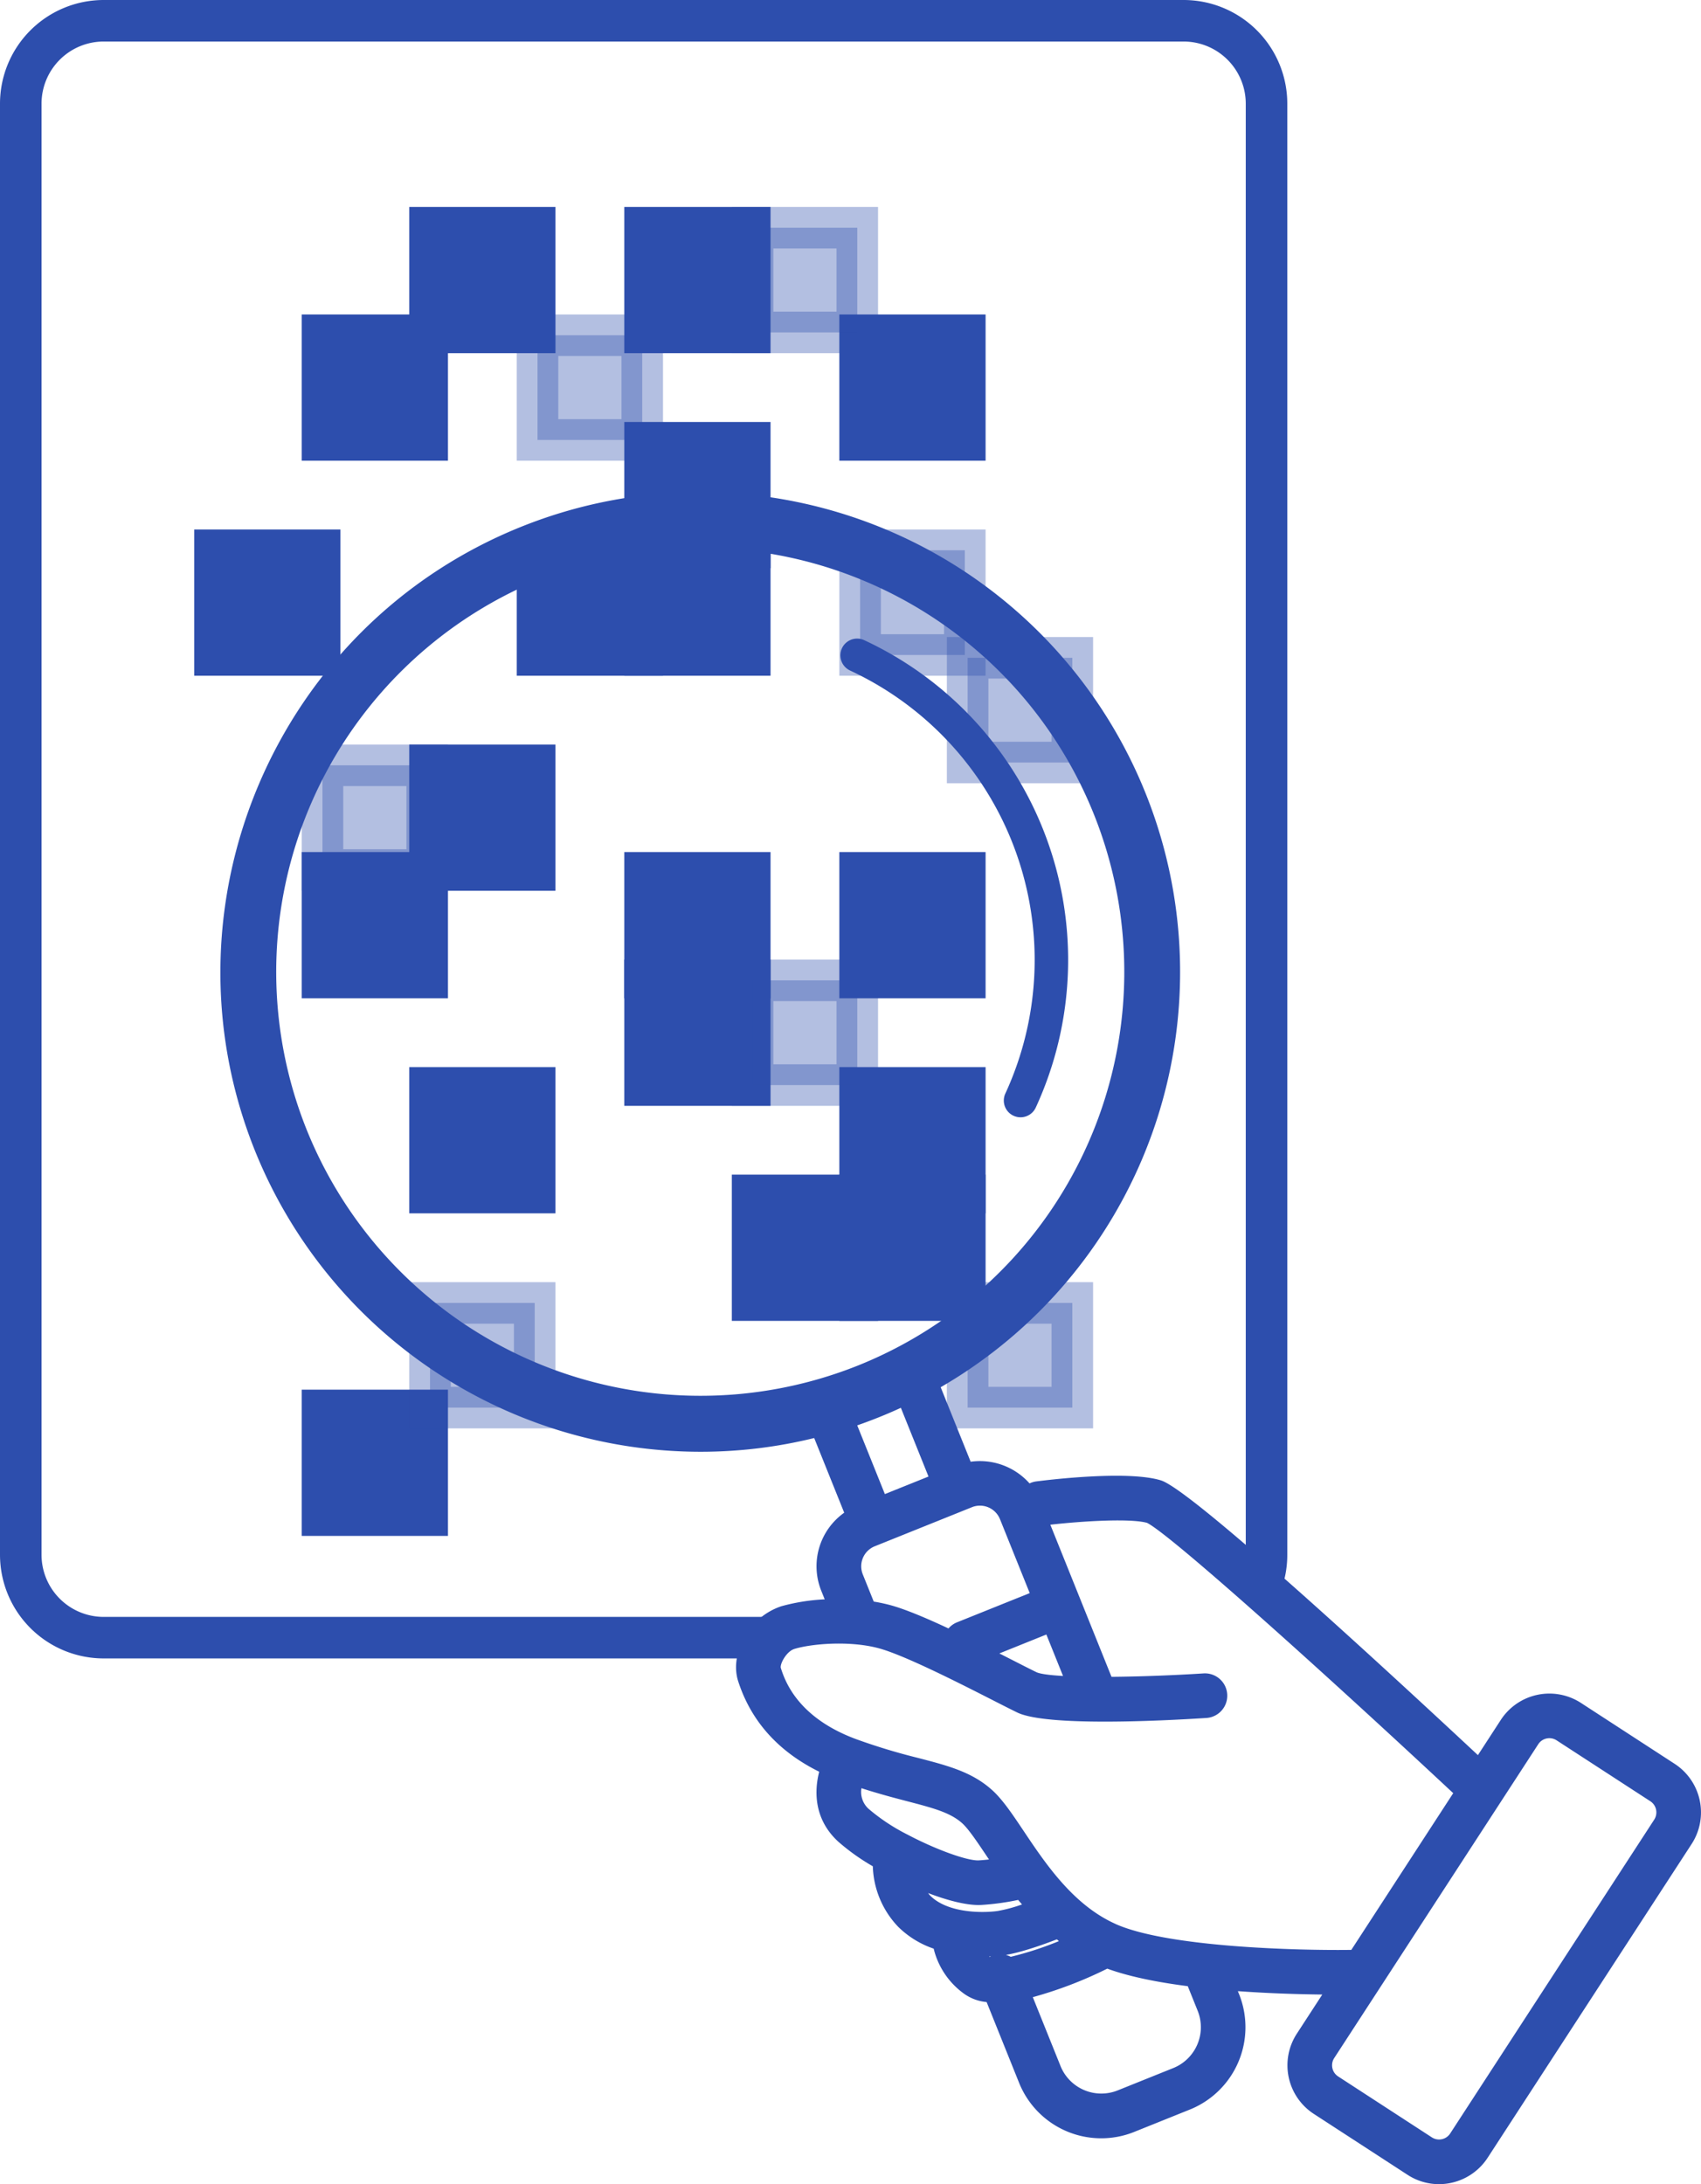
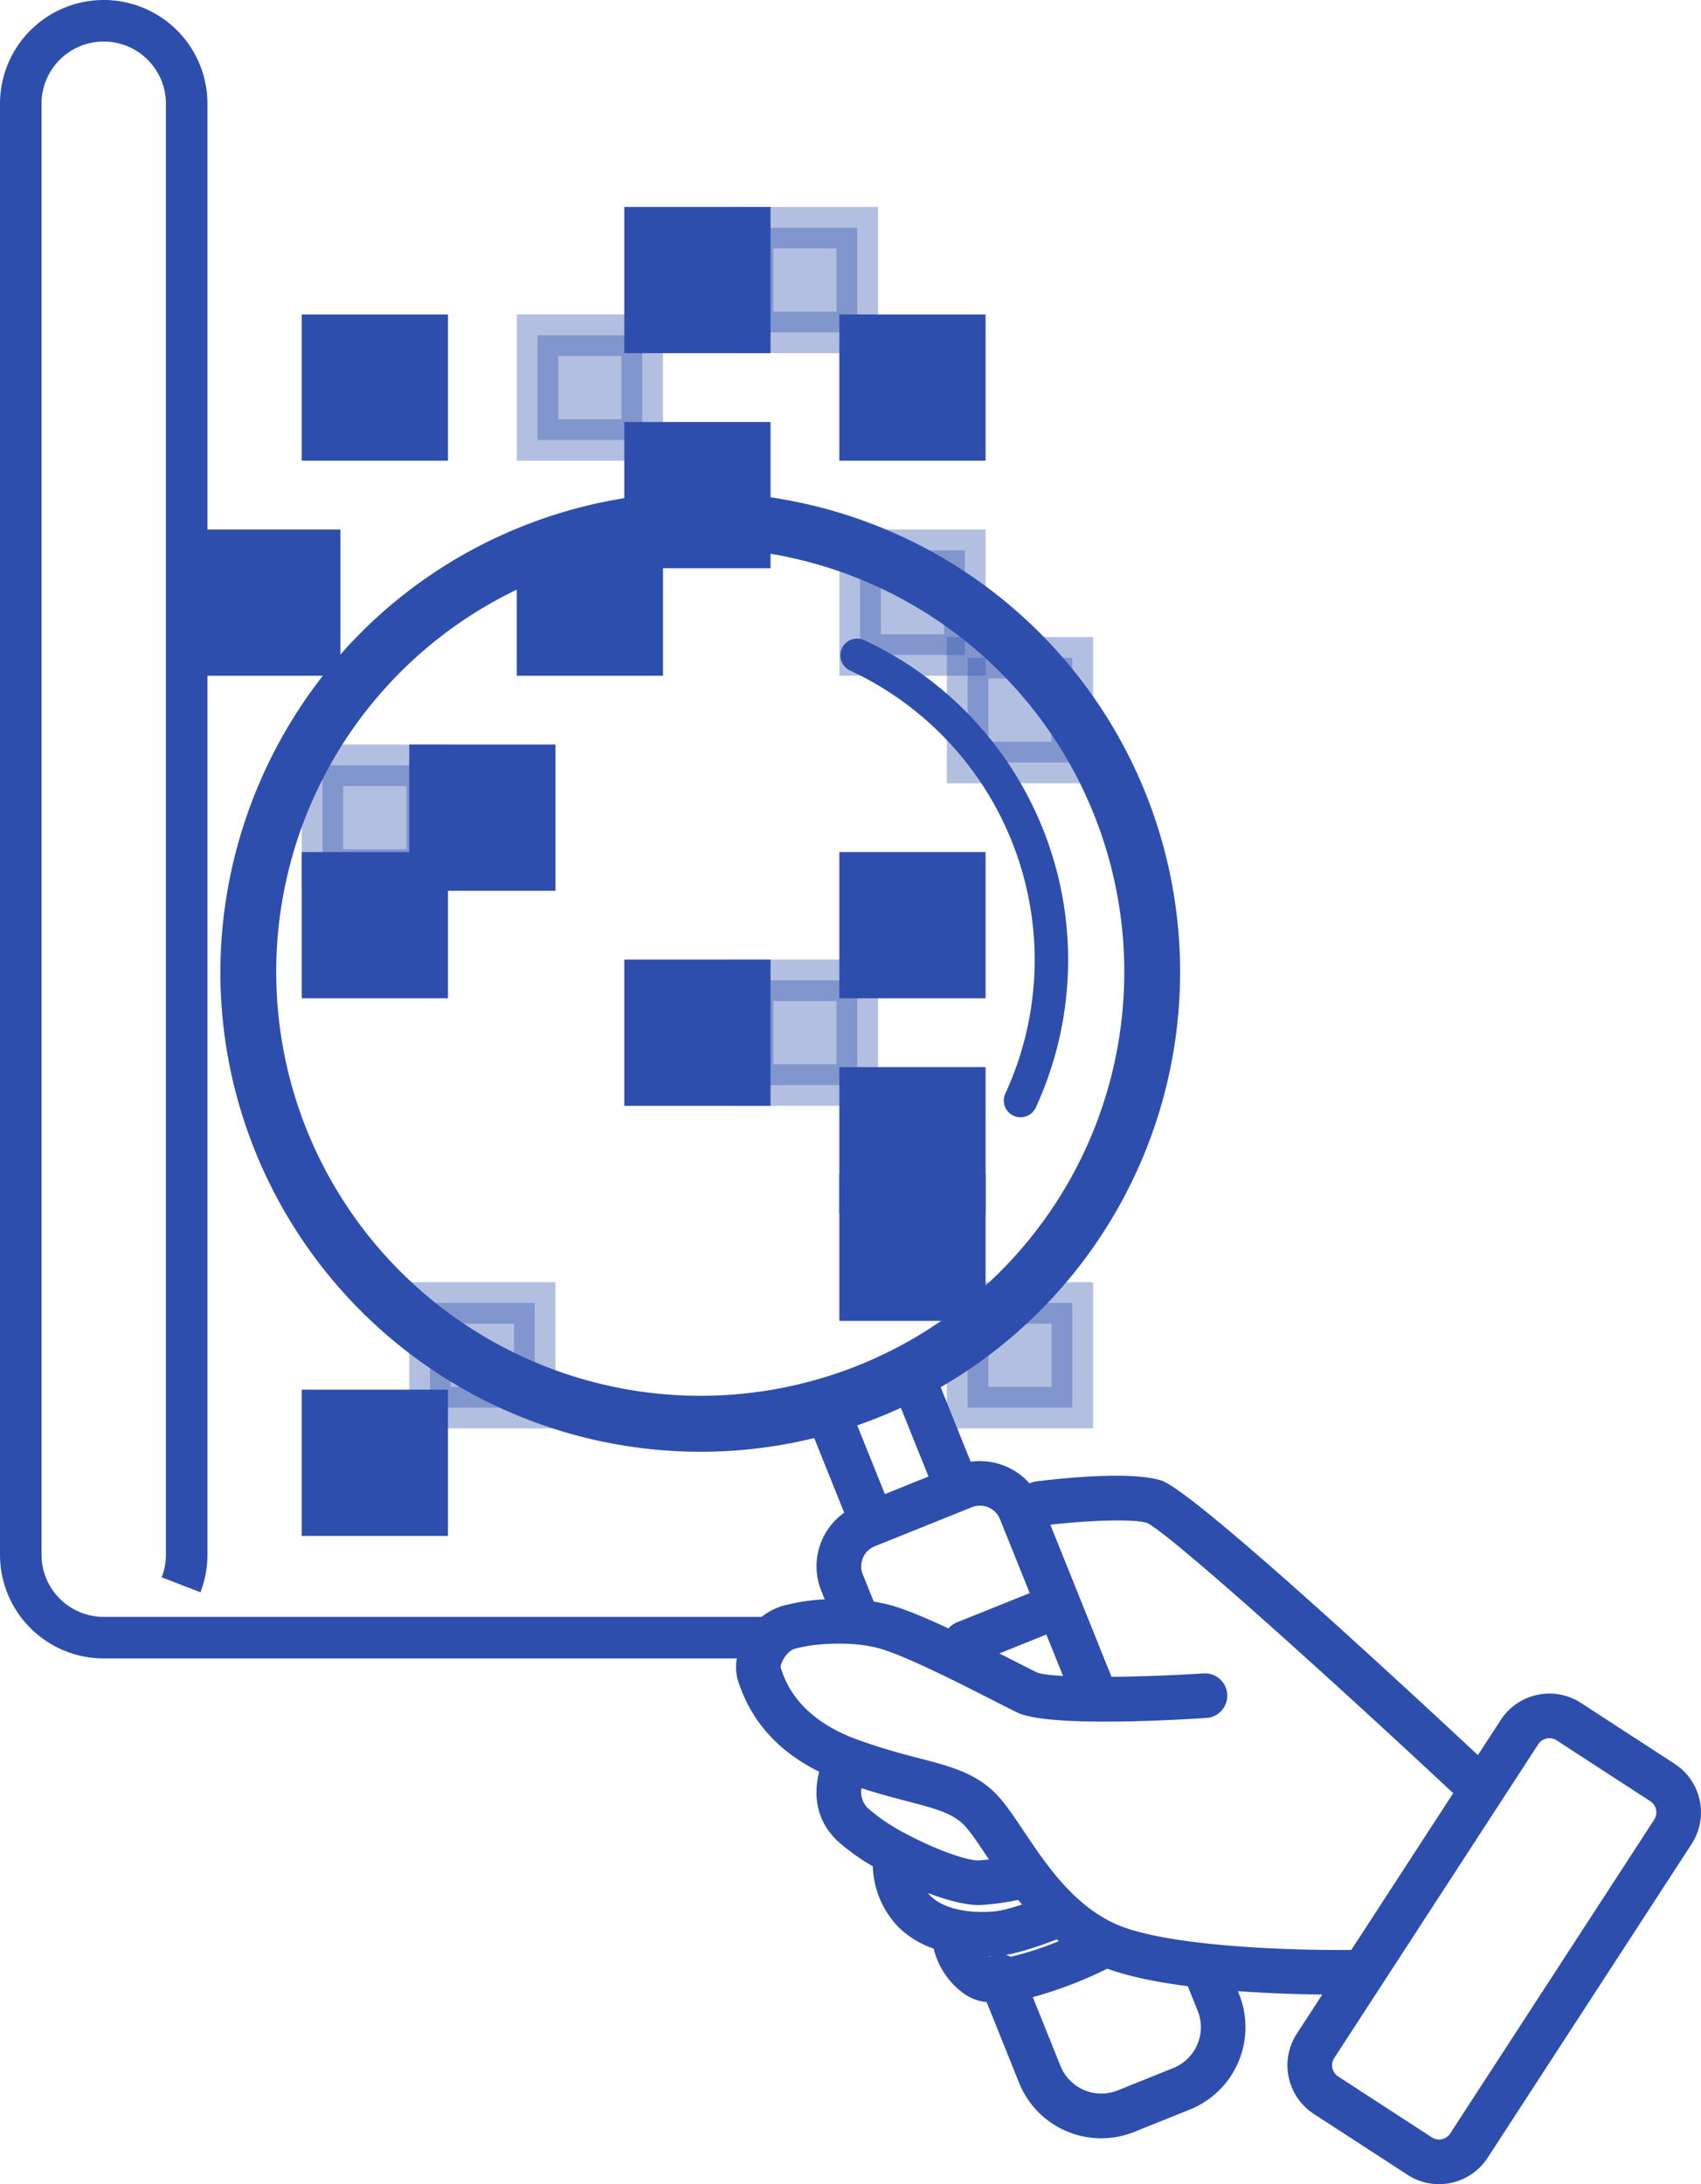
<svg xmlns="http://www.w3.org/2000/svg" width="491.5" height="631.135" viewBox="0 0 491.5 631.135">
  <defs>
    <clipPath id="clip-path">
      <rect id="Rectangle_802" data-name="Rectangle 802" width="427.819" height="489.013" fill="none" />
    </clipPath>
  </defs>
  <g id="Group_2023" data-name="Group 2023" transform="translate(-3.5 -3.5)">
    <g id="Group_2022" data-name="Group 2022" transform="translate(9.5 9.5)">
      <g id="Group_2024" data-name="Group 2024">
-         <path id="Path_4571" data-name="Path 4571" d="M226.424,476.718H33.47A23.971,23.971,0,0,1,9.5,452.747V33.47A23.971,23.971,0,0,1,33.47,9.5H345.49a23.97,23.97,0,0,1,23.97,23.97V452.747a23.919,23.919,0,0,1-1.623,8.69" transform="translate(-9.5 -9.5)" fill="none" stroke="#2d4ead" stroke-width="12" />
+         <path id="Path_4571" data-name="Path 4571" d="M226.424,476.718H33.47A23.971,23.971,0,0,1,9.5,452.747V33.47A23.971,23.971,0,0,1,33.47,9.5a23.97,23.97,0,0,1,23.97,23.97V452.747a23.919,23.919,0,0,1-1.623,8.69" transform="translate(-9.5 -9.5)" fill="none" stroke="#2d4ead" stroke-width="12" />
        <rect id="Rectangle_803" data-name="Rectangle 803" width="30.251" height="30.251" transform="translate(273.595 370.491)" fill="#2d4ead" stroke="#2d4ead" stroke-width="12" opacity="0.36" />
        <rect id="Rectangle_804" data-name="Rectangle 804" width="30.259" height="30.259" transform="translate(242.523 339.419)" fill="#2d4ead" stroke="#2d4ead" stroke-width="12" />
-         <rect id="Rectangle_805" data-name="Rectangle 805" width="30.251" height="30.259" transform="translate(211.459 339.419)" fill="#2d4ead" stroke="#2d4ead" stroke-width="12" />
        <rect id="Rectangle_806" data-name="Rectangle 806" width="30.259" height="30.251" transform="translate(242.523 308.355)" fill="#2d4ead" stroke="#2d4ead" stroke-width="12" />
        <rect id="Rectangle_807" data-name="Rectangle 807" width="30.259" height="30.259" transform="translate(87.18 401.555)" fill="#2d4ead" stroke="#2d4ead" stroke-width="12" />
        <rect id="Rectangle_808" data-name="Rectangle 808" width="30.251" height="30.251" transform="translate(118.252 370.491)" fill="#2d4ead" stroke="#2d4ead" stroke-width="12" opacity="0.36" />
-         <rect id="Rectangle_809" data-name="Rectangle 809" width="30.251" height="30.251" transform="translate(118.252 308.355)" fill="#2d4ead" stroke="#2d4ead" stroke-width="12" />
-         <rect id="Rectangle_810" data-name="Rectangle 810" width="30.259" height="30.259" transform="translate(180.387 246.211)" fill="#2d4ead" stroke="#2d4ead" stroke-width="12" />
        <rect id="Rectangle_811" data-name="Rectangle 811" width="30.259" height="30.259" transform="translate(180.387 277.283)" fill="#2d4ead" stroke="#2d4ead" stroke-width="12" />
        <rect id="Rectangle_812" data-name="Rectangle 812" width="30.251" height="30.259" transform="translate(211.459 277.283)" fill="#2d4ead" stroke="#2d4ead" stroke-width="12" opacity="0.36" />
        <rect id="Rectangle_813" data-name="Rectangle 813" width="30.259" height="30.259" transform="translate(242.523 246.211)" fill="#2d4ead" stroke="#2d4ead" stroke-width="12" />
        <rect id="Rectangle_814" data-name="Rectangle 814" width="30.251" height="30.259" transform="translate(273.595 184.076)" fill="#2d4ead" stroke="#2d4ead" stroke-width="12" opacity="0.36" />
        <rect id="Rectangle_815" data-name="Rectangle 815" width="30.259" height="30.251" transform="translate(87.18 215.148)" fill="#2d4ead" stroke="#2d4ead" stroke-width="12" opacity="0.36" />
        <rect id="Rectangle_816" data-name="Rectangle 816" width="30.259" height="30.259" transform="translate(87.18 246.211)" fill="#2d4ead" stroke="#2d4ead" stroke-width="12" />
        <rect id="Rectangle_817" data-name="Rectangle 817" width="30.251" height="30.251" transform="translate(118.252 215.148)" fill="#2d4ead" stroke="#2d4ead" stroke-width="12" />
        <rect id="Rectangle_818" data-name="Rectangle 818" width="30.251" height="30.259" transform="translate(56.116 153.004)" fill="#2d4ead" stroke="#2d4ead" stroke-width="12" />
-         <rect id="Rectangle_819" data-name="Rectangle 819" width="30.259" height="30.259" transform="translate(180.387 153.004)" fill="#2d4ead" stroke="#2d4ead" stroke-width="12" />
        <rect id="Rectangle_820" data-name="Rectangle 820" width="30.259" height="30.259" transform="translate(149.315 153.004)" fill="#2d4ead" stroke="#2d4ead" stroke-width="12" />
        <rect id="Rectangle_821" data-name="Rectangle 821" width="30.259" height="30.251" transform="translate(180.387 121.94)" fill="#2d4ead" stroke="#2d4ead" stroke-width="12" />
        <rect id="Rectangle_822" data-name="Rectangle 822" width="30.259" height="30.259" transform="translate(242.523 153.004)" fill="#2d4ead" stroke="#2d4ead" stroke-width="12" opacity="0.36" />
        <rect id="Rectangle_823" data-name="Rectangle 823" width="30.259" height="30.259" transform="translate(242.523 90.868)" fill="#2d4ead" stroke="#2d4ead" stroke-width="12" />
        <rect id="Rectangle_824" data-name="Rectangle 824" width="30.251" height="30.251" transform="translate(211.459 59.804)" fill="#2d4ead" stroke="#2d4ead" stroke-width="12" opacity="0.36" />
        <rect id="Rectangle_825" data-name="Rectangle 825" width="30.259" height="30.251" transform="translate(180.387 59.804)" fill="#2d4ead" stroke="#2d4ead" stroke-width="12" />
        <rect id="Rectangle_826" data-name="Rectangle 826" width="30.259" height="30.259" transform="translate(149.315 90.868)" fill="#2d4ead" stroke="#2d4ead" stroke-width="12" opacity="0.36" />
-         <rect id="Rectangle_827" data-name="Rectangle 827" width="30.251" height="30.251" transform="translate(118.252 59.804)" fill="#2d4ead" stroke="#2d4ead" stroke-width="12" />
        <rect id="Rectangle_828" data-name="Rectangle 828" width="30.259" height="30.259" transform="translate(87.18 90.868)" fill="#2d4ead" stroke="#2d4ead" stroke-width="12" />
      </g>
    </g>
    <g id="Group_2025" data-name="Group 2025" transform="translate(67.181 145.621)">
      <g id="Group_2019" data-name="Group 2019" clip-path="url(#clip-path)">
        <path id="Path_4569" data-name="Path 4569" d="M500.7,544.59l-27.088-17.608a16.753,16.753,0,0,0-23.146,4.906l-6.619,10.186c-31.881-29.746-83.183-76.773-91.575-79.386-9.4-2.913-31.729-.262-36.11.3a6.414,6.414,0,0,0-1.874.569,19.177,19.177,0,0,0-17.012-6.262l-8.66-21.533a138.655,138.655,0,0,0-121.2-248.639C96.482,215.639,61.98,296.548,90.5,367.483a138.879,138.879,0,0,0,128.814,86.931,137.39,137.39,0,0,0,32.752-3.968l8.673,21.576a18.975,18.975,0,0,0-6.606,22.621l.971,2.416a56.876,56.876,0,0,0-12.567,2,18.984,18.984,0,0,0-10.938,9.557c-2.152,4.132-2.681,8.438-1.493,12.118,3.722,11.544,11.6,20.3,23.407,26.137-1.574,6.084-1.268,13.982,5.5,20.2a62.663,62.663,0,0,0,9.994,7.125,26.422,26.422,0,0,0,7.338,17.492,26.95,26.95,0,0,0,10.244,6.306,22.6,22.6,0,0,0,8.78,13.024,13.185,13.185,0,0,0,6.519,2.406l9.362,23.292a25.582,25.582,0,0,0,33.255,14.245l.074-.03,16.047-6.451a25.651,25.651,0,0,0,14.212-33.329l-.355-.881c9.322.678,18.057.909,24.394.981l-7.371,11.338a16.745,16.745,0,0,0,4.909,23.143L423.5,663.334a16.618,16.618,0,0,0,9.086,2.712,16.793,16.793,0,0,0,14.064-7.618l58.956-90.691A16.75,16.75,0,0,0,500.7,544.59M319.149,507.222l4.819,11.976c-3.7-.213-6.428-.555-7.609-1.056-1.651-.8-4.022-2.006-6.825-3.439-1.251-.635-2.59-1.32-3.968-2.016Zm-13.4-33.332,8.593,21.363L293.3,503.709a6.376,6.376,0,0,0-2.429,1.758c-6.506-3.045-12.751-5.683-17.1-6.816-1.484-.387-2.99-.7-4.5-.948l-3.169-7.877a6.232,6.232,0,0,1,3.454-8.1l28.087-11.294a6.23,6.23,0,0,1,8.1,3.454M105.462,361.464a122.524,122.524,0,1,1,159.385,67.975,122.665,122.665,0,0,1-159.385-67.975M270.868,444.4q3.164-1.272,6.241-2.69l7.987,19.863-12.608,5.067L264.5,446.785q3.193-1.108,6.367-2.384m-5.154,107.226c4.957,1.6,9.364,2.763,13.1,3.738,7.58,1.977,12.586,3.28,16.057,6.425,1.816,1.648,4.325,5.4,6.983,9.364.229.342.488.716.722,1.068-.945.11-1.919.2-2.935.262-3.271.187-12.454-3.129-20.653-7.471l-.023-.01a56.152,56.152,0,0,1-11.221-7.445,6.575,6.575,0,0,1-2.026-5.932m36.9,48.622c.167-.006.336-.006.5-.016-.11.052-.216.113-.319.167-.061-.049-.116-.1-.177-.152m6.238.1a6.448,6.448,0,0,0-1.4-.548c4.525-.745,10.754-2.961,14.721-4.493.2.162.387.345.593.509a95.751,95.751,0,0,1-13.918,4.532m-23.889-18.421c5.525,2.1,10.751,3.461,14.57,3.461.293,0,.581-.01.855-.023A72.76,72.76,0,0,0,311,583.909c.352.442.748.871,1.113,1.31a44.1,44.1,0,0,1-7.1,1.906c-4.941.658-14.6.452-19.473-4.5-.219-.226-.377-.471-.574-.706m77.909,34.032a12.724,12.724,0,0,1-7.054,16.544l-16.05,6.451a12.712,12.712,0,0,1-16.538-7.048l0-.007-8-19.882a119.291,119.291,0,0,0,21.517-8.238c6.364,2.329,14.6,3.951,23.259,5.064Zm-23.769-25.114c-12.2-5.473-20.151-17.337-26.533-26.872-3.245-4.844-6.051-9.032-9.041-11.744-5.815-5.27-12.721-7.069-21.466-9.344a176.162,176.162,0,0,1-17.944-5.444l-.02-.007c-17.1-6.361-20.572-17.118-21.7-20.595-.216-1.229,1.674-4.745,3.935-5.444,4.648-1.429,15.55-2.5,24.185-.249,7.348,1.913,23.5,10.141,33.152,15.06,2.9,1.481,5.355,2.725,7.06,3.554,8.377,4.055,41.048,2.458,54.708,1.58a6.452,6.452,0,0,0-.826-12.877c-8.745.561-18.308.919-26.643.99l-11.663-29.008L320.3,475.492c9.634-1.087,23.2-1.864,27.946-.535,6.825,3.445,50.289,42.464,88.463,78.106l-29.44,45.286c-14.844.21-53.005-.7-68.165-7.5m155.685-30.139L435.835,651.4a3.829,3.829,0,0,1-5.3,1.122l-27.088-17.611a3.835,3.835,0,0,1-1.125-5.3l58.959-90.691a3.833,3.833,0,0,1,5.3-1.125L493.668,555.4a3.833,3.833,0,0,1,1.122,5.3" transform="translate(-80.487 -177.033)" fill="#2d4ead" />
        <path id="Path_4570" data-name="Path 4570" d="M348.6,360.72a4.839,4.839,0,0,0,8.783,4.063,101.919,101.919,0,0,0-49.611-135.151,4.839,4.839,0,0,0-4.063,8.783A92.225,92.225,0,0,1,348.6,360.72" transform="translate(-121.811 -186.804)" fill="#2d4ead" />
      </g>
    </g>
  </g>
</svg>